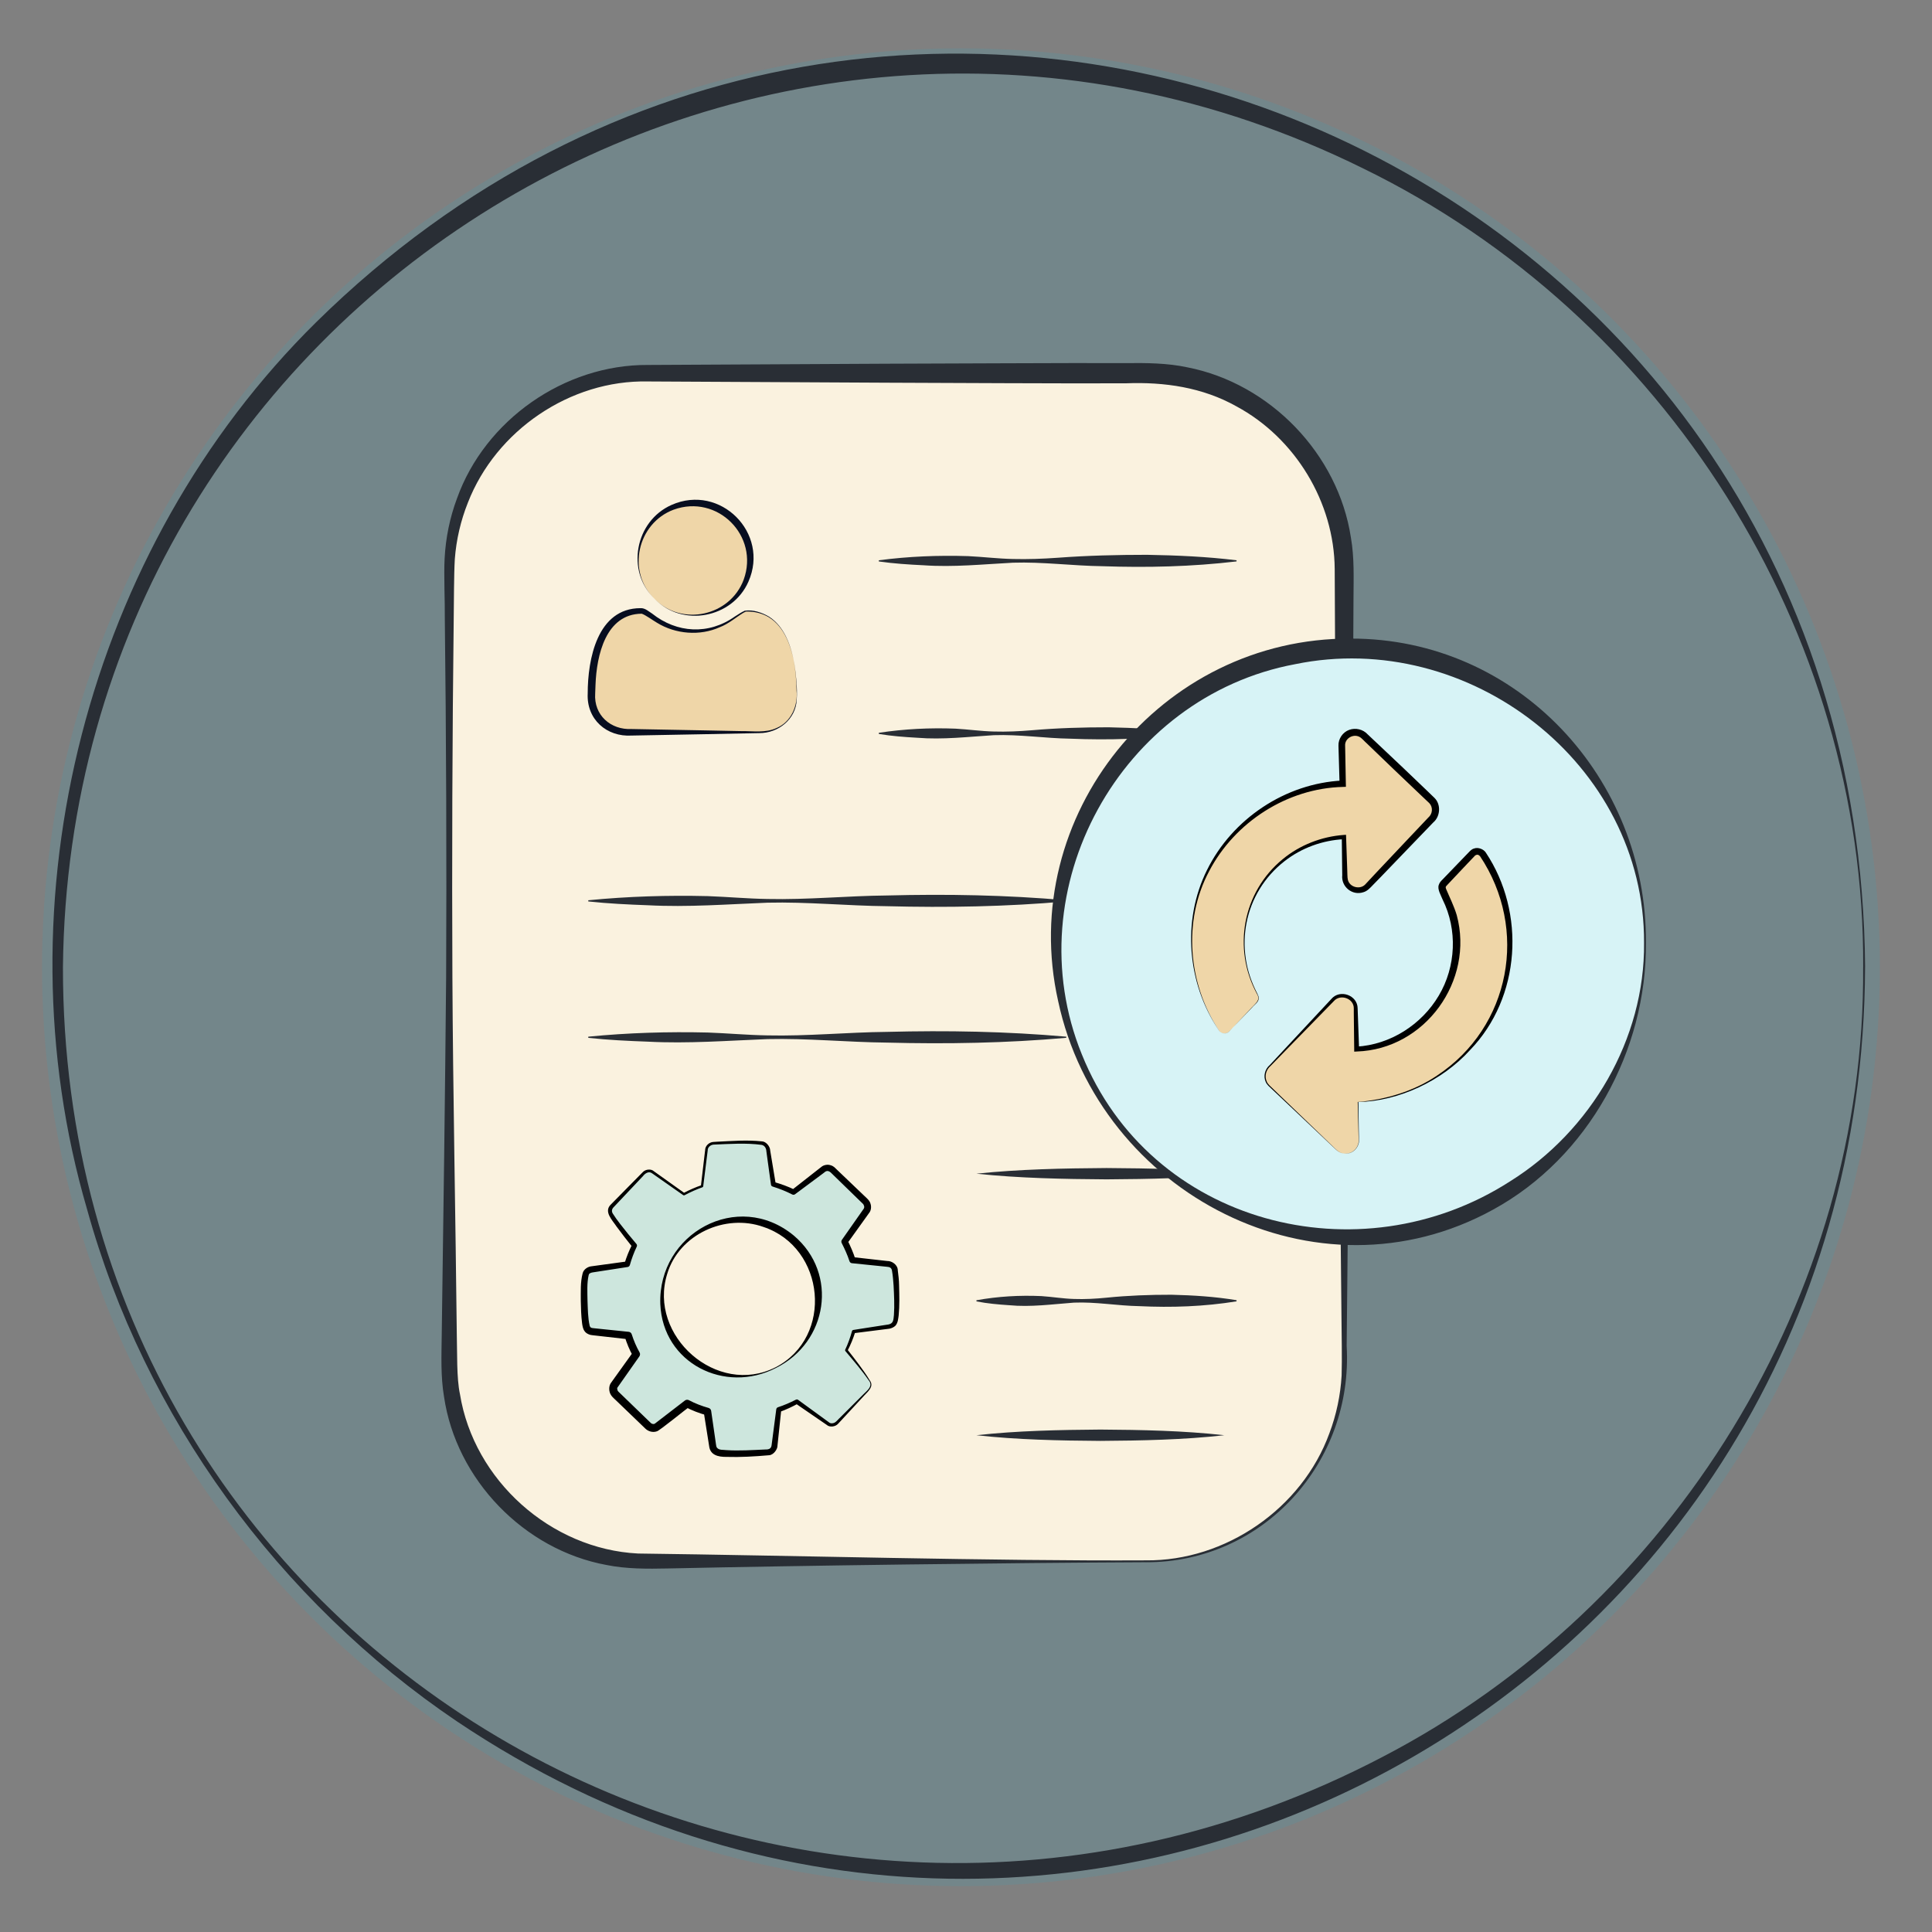
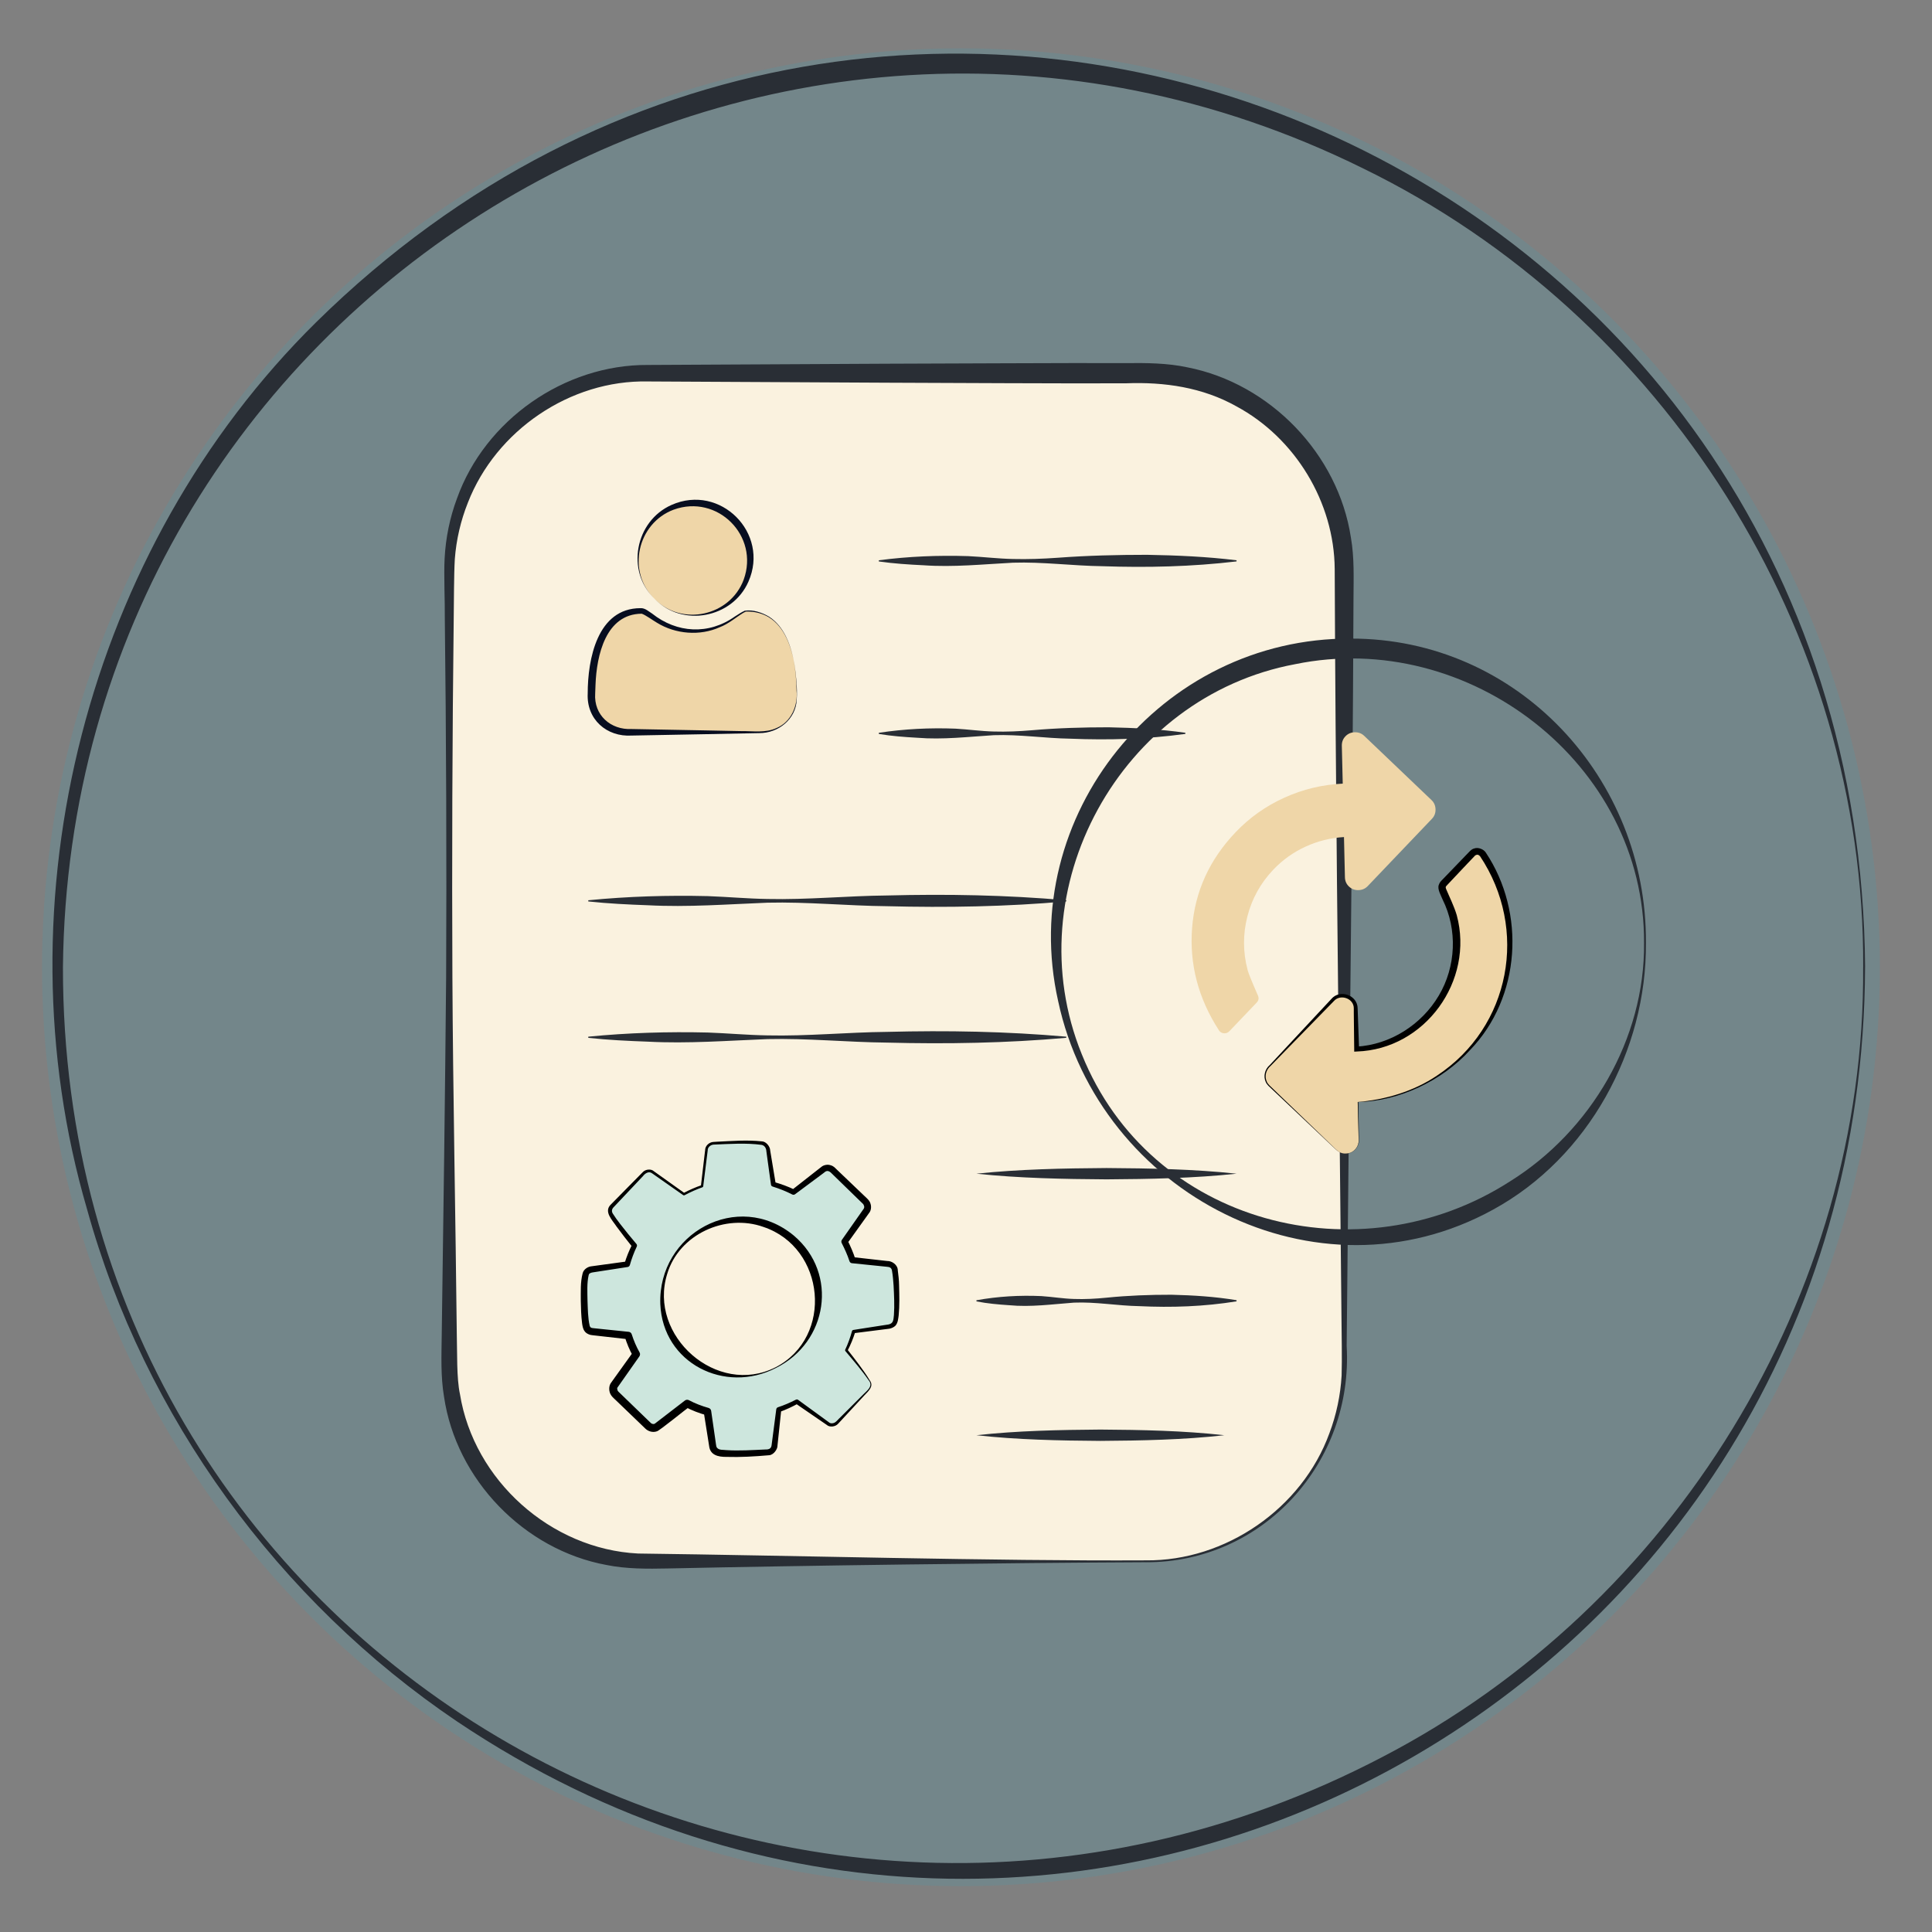
<svg xmlns="http://www.w3.org/2000/svg" id="gouttes_sueur" version="1.1" viewBox="0 0 512 512">
  <rect x="0" y="0" width="512" height="512" fill="#808080" stroke="none" />
  <defs>
    <style>
      .st0 {
        fill: #faf2df;
      }

      .st1 {
        fill: #292e35;
      }

      .st2 {
        fill: #070d1f;
      }

      .st3 {
        opacity: .21;
      }

      .st3, .st4 {
        fill: #23b5d3;
      }

      .st4 {
        opacity: .13;
      }

      .st5 {
        fill: #d7f3f6;
      }

      .st6 {
        fill: #efd6a8;
      }
    </style>
  </defs>
  <circle class="st4" cx="254.66" cy="256.33" r="243.52" />
  <path class="st1" d="M494.26,256.33c-.6,193.14-212.05,308.07-373.14,199.87-47.26-31.9-82.87-80.77-98.06-135.78-23.92-81.83-.07-175.02,60.7-235,154.19-151.78,408.95-45.11,410.51,170.91h0ZM493.76,256.33c.5-89.13-52.69-172.77-132.54-211.71C203.05-33.51,18.49,79.86,16.68,256.33c-.16,181.3,190.4,292.67,349.8,209.22,76.87-39.98,127.9-122.24,127.27-209.22h0Z" />
  <rect class="st0" x="119.06" y="98.9" width="237.18" height="314.87" rx="52.6" ry="52.6" />
  <path class="st1" d="M303.63,414.01c-36.63.17-89.56.85-126.72,1.65-5.31.11-10.89.15-16.18-.92-21.82-4.01-39.85-22.63-43.06-44.6-.9-5.33-.68-10.79-.61-16.15.44-30.78.9-64.46,1.17-95.04.15-30.45.02-64.59-.35-95.04.05-4.39-.29-11.53-.05-15.92.28-5.41,1.37-10.79,3.27-15.88,7.41-20.77,28.45-35.52,50.56-35.39,0,0,63.36-.33,63.36-.33,15.77-.03,47.59-.23,63.36-.16,5.31-.06,10.99-.03,16.3,1.12,21.93,4.29,39.96,23,43.32,45.1.94,5.35.71,10.84.69,16.21-.25,65.56-1.22,132.46-1.81,198.01,1.78,30.83-22.05,57.45-53.25,57.35h0ZM303.63,413.51c21.19.23,41.44-13.8,48.67-33.68,1.85-4.89,2.94-10.07,3.24-15.28.14-4.39,0-11.28-.04-15.8,0,0-.32-31.68-.32-31.68-.56-55.05-1.26-111.17-1.47-166.29-.12-17.68-10.47-34.71-26.02-43.08-8.97-5.05-19.11-6.52-29.32-6.12-15.81.08-47.56-.11-63.36-.16,0,0-63.36-.33-63.36-.33-20.53-.43-40.22,12.98-47.66,32.13-1.9,4.76-3.07,9.81-3.46,14.94-.25,4.33-.22,11.32-.29,15.75-.37,30.45-.5,64.59-.35,95.04.15,30.54.85,64.34,1.17,95.04.13,4.24-.09,11.25.83,15.45,3.68,22.85,24.09,41.1,47.2,42.26,40.39.5,94.54,2.02,134.54,1.81h0Z" />
  <path class="st1" d="M232.9,148.48c7.88-1.04,15.78-1.35,23.7-1.1,3.95.19,7.9.68,11.85.76,3.95.1,7.9-.05,11.85-.33,7.89-.59,15.79-.78,23.7-.78,7.9.14,15.8.48,23.7,1.45v.3c-11.84,1.4-23.67,1.68-35.55,1.27-7.9-.1-15.8-1.18-23.7-.93-7.89.41-15.78,1.24-23.7.68-3.95-.19-7.9-.44-11.85-1.01v-.3h0Z" />
  <path class="st1" d="M232.9,194.2c6.74-1.03,13.52-1.36,20.31-1.1,3.38.19,6.77.68,10.15.76,3.38.1,6.77-.05,10.15-.34,6.76-.59,13.53-.78,20.31-.78,6.77.14,13.54.49,20.31,1.45v.3c-10.14,1.4-20.28,1.68-30.46,1.27-6.77-.1-13.53-1.17-20.31-.93-6.76.42-13.52,1.24-20.31.68-3.38-.19-6.77-.44-10.15-1.01v-.3h0Z" />
  <path class="st1" d="M155.9,238.58c10.54-1.04,21.1-1.35,31.67-1.1,5.28.19,10.56.68,15.83.76,10.56.24,21.12-.83,31.67-.93,15.85-.41,31.68-.13,47.5,1.27,0,0,0,.3,0,.3-15.83,1.4-31.65,1.68-47.5,1.27-10.55-.1-21.11-1.18-31.67-.93-10.55.41-21.1,1.24-31.67.68-5.28-.19-10.56-.44-15.83-1.01,0,0,0-.3,0-.3h0Z" />
  <path class="st1" d="M155.9,274.73c10.54-1.04,21.1-1.35,31.67-1.1,5.28.19,10.56.68,15.83.76,10.56.24,21.12-.83,31.67-.93,15.85-.41,31.68-.13,47.5,1.27,0,0,0,.3,0,.3-15.83,1.4-31.65,1.68-47.5,1.27-10.55-.1-21.11-1.18-31.67-.93-10.55.41-21.1,1.24-31.67.68-5.28-.19-10.56-.44-15.83-1.01,0,0,0-.3,0-.3h0Z" />
  <path class="st1" d="M258.77,344.58c5.71-1.03,11.46-1.36,17.23-1.1,2.87.19,5.74.68,8.62.76,2.87.1,5.74-.05,8.62-.34,5.73-.58,11.48-.79,17.23-.78,5.74.14,11.49.49,17.23,1.45,0,0,0,.3,0,.3-8.61,1.39-17.2,1.69-25.85,1.27-5.74-.1-11.48-1.17-17.23-.93-5.73.42-11.47,1.24-17.23.68-2.87-.19-5.74-.44-8.62-1.01,0,0,0-.3,0-.3h0Z" />
  <path class="st1" d="M258.77,311.04c11.3-1.2,23.1-1.42,34.47-1.5,11.37.07,23.17.29,34.47,1.5-11.29,1.21-23.1,1.43-34.47,1.5-11.37-.07-23.17-.3-34.47-1.5h0Z" />
  <path class="st1" d="M258.77,380.35c10.76-1.2,22.01-1.42,32.84-1.5,10.84.07,22.07.29,32.84,1.5-10.76,1.21-22.01,1.43-32.84,1.5-10.84-.07-22.07-.3-32.84-1.5h0Z" />
  <g>
    <path class="st3" d="M237.64,344.59c-.04-3.63-.21-6.26-.49-7.88-.03-.48-.22-.88-.56-1.21-.34-.32-.78-.51-1.34-.55-4.07-.33-7.19-.67-9.36-1.01-.46-1.44-1.15-3.08-2.07-4.92l5.83-8.23c.25-.36.33-.78.24-1.26-.09-.48-.28-.87-.59-1.17l-8.62-8.3c-.34-.32-.74-.51-1.21-.57-.47-.05-.9.06-1.27.35l-7.93,6.06c-1.62-.81-3.39-1.5-5.34-2.07-.2-1.09-.44-2.67-.72-4.73-.28-2.07-.5-3.55-.67-4.47-.09-.48-.28-.87-.59-1.17-.36-.35-.73-.53-1.12-.55-2.22-.34-6.47-.32-12.77.05-.56.06-1,.26-1.32.6-.37.39-.56.81-.55,1.27l-1.16,9.51c-1.57.54-3.17,1.24-4.8,2.11l-8.19-5.79c-.36-.3-.78-.42-1.26-.36-.48.06-.9.27-1.25.63l-8.3,8.62c-.72.75-.81,1.56-.26,2.44.97,1.58,3.01,4.28,6.13,8.08-.78,1.59-1.43,3.24-1.93,4.95l-9.31,1.36c-.58.09-1.04.3-1.36.64-.55.57-.8,2.68-.76,6.34.04,3.66.21,6.27.49,7.84.11.56.3.96.56,1.21.31.3.75.47,1.3.51,3.77.29,6.88.62,9.36,1.01.57,1.79,1.27,3.44,2.11,4.95l-5.87,8.27c-.22.33-.29.74-.21,1.22.08.48.28.87.59,1.17l8.62,8.3c.34.32.74.51,1.21.57.47.05.9-.06,1.27-.35l7.89-6.09c1.62.86,3.41,1.56,5.37,2.11.2,1.09.44,2.67.72,4.73.28,2.07.5,3.55.67,4.47.09.48.28.87.59,1.17.34.32.72.52,1.15.59,2.37.34,6.6.3,12.69-.12.56-.01,1.01-.2,1.36-.56.37-.39.57-.82.59-1.31l1.12-9.47c1.57-.54,3.17-1.24,4.8-2.11l8.19,5.79c.36.3.78.42,1.26.36.48-.06.9-.27,1.25-.63l8.3-8.62c.72-.75.81-1.57.26-2.45-.97-1.58-3.01-4.27-6.13-8.08.78-1.59,1.43-3.24,1.93-4.95l9.35-1.32c.58-.14,1.02-.36,1.32-.67.55-.57.8-2.67.76-6.3ZM216.08,349.82c-3.23,10.98-14.76,17.25-25.73,14.02-10.98-3.23-17.25-14.76-14.02-25.73,3.23-10.98,14.76-17.25,25.73-14.02,10.98,3.23,17.25,14.76,14.02,25.73Z" />
    <path d="M230.33,365.96c-1.9-2.78-4.14-5.34-6.3-7.92-.08-.1-.1-.23-.05-.34.75-1.59,1.35-3.25,1.81-4.94.05-.17.19-.29.36-.31-.05,0,9.53-1.49,9.28-1.44,1.43-.28,1.32-1.35,1.47-2.52.18-2.57.04-5.23-.09-7.81-.09-1.33-.2-2.65-.42-3.92-.11-.77-.58-1.02-1.42-1.06-1.88-.19-7.24-.75-9.21-.94-.32-.03-.57-.27-.65-.56-.53-1.63-1.26-3.22-2.05-4.78-.15-.29-.11-.62.06-.86,0,0,5.36-7.65,5.37-7.66,0,0,.34-.48.34-.48,0,0,.08-.12.08-.12.25-.39.08-1.02-.31-1.36,0,0-.84-.81-.84-.81,0,0-3.35-3.26-3.35-3.26l-3.35-3.26c-.57-.49-1.24-1.54-2.1-1.23-.1,0-.65.43-.75.52,0,0-7.5,5.58-7.5,5.58-.22.17-.51.19-.75.07-1.65-.85-3.4-1.54-5.2-2.1-.24-.06-.41-.26-.44-.49,0,0-.82-5.92-.82-5.92,0,0-.4-2.93-.4-2.93-.04-.89-.51-1.57-1.28-1.71-4.17-.56-8.47-.24-12.67-.07-.82.02-1.64.72-1.6,1.55,0,0-1.19,9.51-1.19,9.51-.01.12-.1.22-.2.25-1.63.57-3.22,1.29-4.75,2.11-.11.06-.25.05-.34-.02,0,0-8.21-5.76-8.21-5.76-.86-.68-1.83-.11-2.48.73-1.84,1.95-5.82,6.17-7.69,8.15-.51.49-.69,1.07-.31,1.73.56.9,1.26,1.85,1.95,2.75,1.39,1.81,2.85,3.58,4.33,5.33.18.21.2.5.08.73-.75,1.57-1.35,3.2-1.82,4.86-.08.28-.32.48-.59.52-.02,0-9.25,1.43-9.27,1.43-.32.05-.57.13-.75.26-.26.17-.19.21-.31.49-.48,2.12-.33,4.49-.3,6.72.09,2.22.09,4.56.58,6.7.16.48.42.56.97.61,0,0,9.39.97,9.39.97.39.04.69.32.79.68.53,1.66,1.21,3.26,2.06,4.76.2.35.16.76-.05,1.07,0,0-5.37,7.64-5.37,7.64-.41.66-.62.6-.45,1.24.09.25.1.3.32.51,0,0,.84.81.84.81,0,0,3.36,3.25,3.36,3.25,0,0,3.36,3.25,3.36,3.25,0,0,.84.81.84.81.28.35.72.48,1.06.38.08,0,.6-.42.69-.49,0,0,7.41-5.7,7.41-5.7.32-.25.75-.27,1.09-.09,1.64.87,3.39,1.54,5.2,2.05.37.1.63.42.68.78l.99,6.86s.24,1.69.24,1.69l.06.42c.04.35.09.56.26.8.57.7,1.67.51,2.51.63,3.25.22,6.97-.02,10.27-.17,1.07.03,1.6-.29,1.69-1.18,0,0,1.23-9.46,1.23-9.46.03-.26.21-.47.44-.55,1.63-.53,3.22-1.22,4.76-2.01.2-.1.43-.08.6.05l8.11,5.91c.39.38,1.05.4,1.58.11.44-.22,1.1-1.06,1.51-1.41,1.53-1.55,4.64-4.61,6.17-6.16.94-.95,2.45-2.02,1.47-3.46-.08-.11.11-.22.17-.11,1.11,1.51-.38,2.79-1.37,3.83,0,0-2.96,3.2-2.96,3.2-.52.6-3.23,3.46-3.7,4,0,0-.38.41-.38.41-.73.84-2.27,1-3.01.32,0,0-8.27-5.68-8.27-5.68l.62.04c-1.56.85-3.18,1.61-4.86,2.21l.44-.55-1,9.49c.04.86-.97,2.42-2.19,2.52-3.82.33-7.55.56-11.41.44-2.07.01-4.23-.44-4.51-2.88-.02-.2-.31-1.89-.34-2.15,0,0-1.08-6.8-1.08-6.8l.72.79c-1.92-.53-3.8-1.24-5.58-2.18l1.09-.09c-.67.43-7.99,6.4-8.64,6.53-1.15.42-2.42-.01-3.19-.83,0,0-.84-.81-.84-.81l-3.37-3.24-3.37-3.24c-.39-.4-1.07-.94-1.39-1.46-.62-.91-.69-2.46.05-3.35,0,0,.34-.48.34-.48,0,0,5.46-7.61,5.46-7.61l-.06,1.08c-.91-1.64-1.62-3.38-2.17-5.15l.79.68s-9.23-1.04-9.23-1.04c-.73-.03-1.77-.4-2.23-1.14-.44-.62-.54-1.44-.63-2.07-.25-1.98-.3-3.98-.34-5.94.02-2.43-.14-4.83.49-7.26.26-1.09,1.42-1.81,2.43-1.88,0,0,9.28-1.27,9.28-1.27l-.61.53c.53-1.74,1.21-3.43,2.03-5.04,0,0,.08.73.08.73-1.44-1.8-2.86-3.61-4.23-5.48-1.09-1.67-3.53-3.99-1.44-5.89,0,0,.6-.61.6-.61,1.97-1.98,5.95-6.07,7.89-8,.74-.7,2.13-.81,2.84-.15,0,0,8.16,5.82,8.16,5.82,0,0-.34-.02-.34-.02,1.56-.82,3.18-1.54,4.85-2.11,0,0-.2.25-.2.25,0,.05,1.13-9.7,1.12-9.47-.03-1.19,1.07-2.18,2.22-2.23,0,0,.99-.06.99-.06,3.95-.18,7.88-.51,11.84-.09,1.1.03,2.18,1.33,2.2,2.46,0,0,.49,2.95.49,2.95l.97,5.85s-.44-.49-.44-.49c1.87.53,3.71,1.19,5.47,2.05,0,0-.75.07-.75.07l7.36-5.77.46-.36c.61-.52,1.66-.7,2.39-.45.95.21,1.53,1.06,2.18,1.62,0,0,3.38,3.23,3.38,3.23,0,0,3.38,3.23,3.38,3.23.61.6,1.49,1.26,1.7,2.17.24.71.17,1.77-.39,2.42,0,0-.34.48-.34.48l-5.45,7.6s.07-.87.07-.87c.8,1.62,1.54,3.29,2.1,5.05,0,0-.65-.56-.65-.56,1.89.22,7.21.81,9.07,1.02,1.25-.04,2.81,1.01,2.81,2.49.13.96.34,2.73.34,3.95.07,2.69.15,5.32-.11,8-.13.87-.18,1.93-.85,2.7-.43.43-1.04.68-1.6.8,0,.02-9.4,1.18-9.42,1.19,0,0,.36-.31.36-.31-.54,1.72-1.22,3.38-2.05,4.98,0,0-.04-.35-.04-.35,1.05,1.33,2.09,2.67,3.1,4.03,1.01,1.36,2,2.74,2.87,4.21.07.11-.1.21-.17.1h0Z" />
-     <path d="M205.62,362.53c-13.5,6.97-29.98-1.23-30.63-16.94-.65-18.7,20.53-30.43,35.38-18.15,11.92,10.1,8.95,28.33-4.75,35.09h0ZM205.53,362.35c15.5-8.05,13.18-31.7-3.18-37.19-10.11-3.63-22.41,1.92-25.54,12.46-5.12,16.41,13.21,32.59,28.71,24.73h0Z" />
+     <path d="M205.62,362.53c-13.5,6.97-29.98-1.23-30.63-16.94-.65-18.7,20.53-30.43,35.38-18.15,11.92,10.1,8.95,28.33-4.75,35.09ZM205.53,362.35c15.5-8.05,13.18-31.7-3.18-37.19-10.11-3.63-22.41,1.92-25.54,12.46-5.12,16.41,13.21,32.59,28.71,24.73h0Z" />
  </g>
  <g>
-     <circle class="st5" cx="357.96" cy="249.88" r="77.98" />
    <path class="st1" d="M436.19,249.88c.21,28.47-15.24,56.86-40.46,70.66-46.8,25.78-104.38-4.18-115.31-55.24-11.05-49.14,27.25-96.31,77.54-96.07,44.29-.07,78.52,37.03,78.23,80.65h0ZM435.69,249.88c.23-47.61-46.62-83.3-92.43-73.87-46.3,8.61-74.38,59.59-56.57,103.39,18.13,45.12,73.56,59.36,113.49,33.67,21.41-13.35,35.76-37.73,35.51-63.19h0Z" />
    <g>
      <g>
        <path class="st6" d="M356.67,305.7c.98-.02,1.81-.38,2.46-1.07s.97-1.53.95-2.51l-.2-10.07c5.39-.28,10.56-1.55,15.53-3.81,4.96-2.26,9.29-5.32,12.99-9.2,6.96-7.3,10.82-15.77,11.59-25.42.77-9.65-1.58-18.73-7.04-27.24l-.28-.27c-.34-.33-.76-.49-1.26-.48-.49.01-.9.19-1.23.53l-7.55,7.92c-.56.58-.63,1.27-.22,2.07,1.59,3.64,2.47,5.83,2.64,6.55,1.25,4.74,1.28,9.47.06,14.2-1.21,4.72-3.51,8.86-6.9,12.42-5.09,5.33-11.32,8.23-18.7,8.69l-.25-10.73c-.02-.98-.38-1.81-1.07-2.46s-1.53-.97-2.51-.95c-.99.02-1.81.38-2.47,1.07l-17.01,17.83c-.66.69-.98,1.53-.95,2.51.02.98.38,1.81,1.07,2.46l17.83,17.01c.69.66,1.53.98,2.51.95Z" />
        <path class="st6" d="M325.76,273.32l7.29-7.64c.56-.58.63-1.27.22-2.07-1.59-3.64-2.47-5.83-2.64-6.55-1.25-4.74-1.27-9.48-.06-14.2,1.21-4.72,3.51-8.86,6.9-12.42,2.45-2.57,5.3-4.6,8.53-6.08,3.23-1.48,6.62-2.32,10.17-2.53l.25,10.65c.02.98.38,1.81,1.07,2.46s1.53.98,2.51.95c.99-.02,1.81-.38,2.47-1.07l17.01-17.83c.66-.69.98-1.53.95-2.51-.02-.98-.38-1.81-1.07-2.46l-17.83-17.01c-.69-.66-1.53-.98-2.51-.95-.98.02-1.81.38-2.47,1.07s-.97,1.53-.95,2.51l.24,10.03c-5.41.26-10.58,1.5-15.49,3.73-4.91,2.23-9.22,5.28-12.91,9.16-6.93,7.27-10.77,15.72-11.52,25.34-.74,9.63,1.63,18.68,7.12,27.16.03.08.11.18.24.3.35.33.76.49,1.26.48.49-.01.9-.19,1.23-.54Z" />
      </g>
      <g>
        <path d="M356.67,305.7c2.04.02,3.64-1.92,3.38-3.91,0,0-.05-1.95-.05-1.95l-.19-7.8c7.27-.58,14.79-2.8,20.96-6.96,19.58-12.91,24.37-38.86,11.42-58.23,0,0,.14.16.14.16-.5-.56-.86-.62-1.38-.32-.68.68-3.5,3.7-4.23,4.46,0,0-3.14,3.33-3.14,3.33-.46.52-.54.48-.38,1.04.96,2.29,2.13,4.58,2.85,7,4.7,17.38-8.4,35.56-26.48,36.14,0,0-.69.04-.69.04,0,0,0-.67,0-.67l-.11-9.57v-1.19c.07-2.68-3.59-3.97-5.31-1.94-2.39,2.45-14.58,14.92-16.72,17.13-1.23,1.03-1.69,2.71-1.04,4.17.29.72.94,1.21,1.51,1.77l1.72,1.66c2.19,2.11,8.08,7.78,10.35,9.96,0,0,3.45,3.32,3.45,3.32,1.13,1.07,2.24,2.5,3.96,2.37h0ZM356.67,305.7c-1.72.14-2.86-1.27-3.99-2.33,0,0-3.48-3.29-3.48-3.29-2.31-2.19-8.2-7.75-10.44-9.86,0,0-1.74-1.64-1.74-1.64-.56-.55-1.24-1.05-1.58-1.84-.72-1.54-.21-3.44,1.06-4.49,2.02-2.14,14.02-15.05,16.32-17.51,2.24-2.67,6.95-1.04,6.97,2.5,0,0,.04,1.2.04,1.2,0,0,.34,9.57.34,9.57l-.69-.64c8.97-.51,17.27-5.84,21.81-13.52,4.57-7.67,5-17.47,1.01-25.48-.38-1.02-1.47-2.72-.99-3.9.18-.61.67-1.08.88-1.29,0,0,3.18-3.3,3.18-3.3,0,0,3.18-3.3,3.18-3.3.56-.53,1.28-1.53,2.1-1.72,1.11-.4,2.51.19,3.08,1.04,10.65,15.95,9.3,38.43-4.13,52.35-7.42,8.2-18.89,13.57-29.62,13.8,0,0,.12,7.8.12,7.8l.03,1.95c.25,1.99-1.4,3.96-3.44,3.91h0Z" />
-         <path d="M325.76,273.32s5.98-6.33,5.98-6.33c1.02-1.14,2.38-1.95,1.37-3.59-6.51-12.01-3.82-26.99,6.82-35.71,4.54-3.75,10.3-6,16.2-6.42l.58-.04.02.6c.07,1.91.24,6.78.3,8.63.04.71.01,2.09.17,2.71.46,1.93,3.14,2.66,4.55,1.27.62-.65,2.28-2.44,2.91-3.12,0,0,7.9-8.37,7.9-8.37,1.25-1.34,4.7-4.97,5.93-6.27,1.19-1,1.31-2.77.29-3.84,0,0-2.05-1.94-2.05-1.94-3.78-3.55-10.79-10.3-14.55-13.93-.52-.43-1.32-1.42-1.94-1.71-1.64-.85-3.89.43-3.77,2.36,0,0,.03,1.43.03,1.43.03,1.77.13,6.78.16,8.63,0,0,.02.83.02.83,0,0-.81.03-.81.03-14.72.35-28.64,9.31-35.44,22.34-7.03,13.14-5.59,29.89,2.61,42.21.54.93,2,1.05,2.72.25h0ZM325.76,273.32c-.71.81-2.2.7-2.74-.24-8.38-12.34-9.85-29.07-3.15-42.51,6.69-13.56,20.76-22.99,35.93-23.72,0,0-.8.86-.8.86-.06-1.82-.2-6.85-.25-8.63,0,0-.04-1.45-.04-1.45-.08-1.81,1.12-3.6,2.85-4.21,1.67-.61,3.67-.15,4.88,1.19.64.61,2.47,2.33,3.14,2.96,2.78,2.62,9.87,9.31,12.51,11.89,0,0,2.1,2.03,2.1,2.03,1.75,1.77,1.48,4.92-.34,6.45-1.23,1.27-4.7,4.89-5.99,6.22,0,0-7.98,8.29-7.98,8.29l-2.01,2.06c-.71.74-1.5,1.65-2.57,1.94-2.96.98-5.92-1.48-5.59-4.54,0,0-.02-1.44-.02-1.44-.02-1.83-.08-6.74-.1-8.63,0,0,.6.56.6.56-5.68.26-11.31,2.31-15.81,5.85-10.77,8.42-13.54,23.08-7.17,35.09.14.33.33.66.35,1.04.11,1.18-1.13,1.85-1.77,2.66,0,0-6.04,6.27-6.04,6.27h0Z" />
      </g>
    </g>
  </g>
  <g>
    <g>
      <path class="st6" d="M173.46,158.69c2.9,2.9,6.4,4.35,10.5,4.35s7.6-1.45,10.5-4.35c2.9-2.9,4.35-6.4,4.35-10.5s-1.45-7.6-4.35-10.5c-2.9-2.9-6.4-4.35-10.5-4.35s-7.6,1.45-10.5,4.35c-2.9,2.9-4.35,6.4-4.35,10.5s1.45,7.6,4.35,10.5Z" />
      <path class="st6" d="M210.5,175.84c-.27-1.51-.61-2.91-1.02-4.19-.41-1.29-.97-2.54-1.66-3.77-.7-1.22-1.5-2.27-2.4-3.13-.9-.86-2-1.55-3.31-2.07-1.3-.52-2.74-.77-4.31-.77-.26,0-.81.28-1.66.83-.85.55-1.79,1.17-2.82,1.86-1.03.68-2.41,1.3-4.14,1.86-1.73.55-3.47.83-5.22.83s-3.49-.28-5.22-.83c-1.73-.55-3.11-1.17-4.14-1.86-1.03-.68-1.97-1.3-2.82-1.86-.85-.55-1.4-.83-1.66-.83-1.57,0-3.01.26-4.31.77-1.3.52-2.4,1.2-3.31,2.07-.9.86-1.7,1.91-2.4,3.13-.7,1.22-1.25,2.48-1.66,3.77-.41,1.29-.75,2.69-1.02,4.19-.27,1.51-.45,2.91-.54,4.21-.09,1.3-.14,2.64-.14,4,0,3.09.94,5.53,2.82,7.32,1.88,1.79,4.38,2.69,7.5,2.69h33.79c3.12,0,5.62-.9,7.5-2.69,1.88-1.79,2.82-4.23,2.82-7.32,0-1.37-.05-2.7-.13-4-.09-1.3-.27-2.71-.54-4.21Z" />
    </g>
    <g>
      <path class="st2" d="M173.46,158.69c7.22,7.45,20.02,4.56,23.62-5.06,4.22-11.61-6.95-22.78-18.56-18.56-9.62,3.6-12.51,16.4-5.06,23.62h0ZM173.46,158.69c-7.66-7.35-5.16-20.61,4.53-24.89,12.89-5.69,26.04,7.47,20.35,20.35-4.24,9.67-17.57,12.19-24.88,4.54h0Z" />
      <path class="st2" d="M210.5,175.84c-.87-4.6-2.58-9.71-6.78-12.28-1.72-1.02-3.71-1.51-5.71-1.5-.37-.05-.69.18-1.04.36-2.05,1.26-3.92,2.92-6.21,3.79-5.27,2.38-11.73,1.86-16.66-1.18-1.05-.61-3.1-2.1-4.04-2.39-9.54.06-11.94,11.03-12.24,18.77,0,0-.09,2.37-.09,2.37-.4,5.72,4.09,9.7,9.69,9.42,0,0,19.31.36,19.31.36l9.65.19c3.2-.04,6.52.55,9.45-.83,3.83-1.62,5.66-5.88,5.27-9.88-.01-2.35-.29-4.89-.61-7.2h0ZM210.5,175.84c.45,3.13.85,6.45.64,9.62-.26,5.17-4.89,8.84-9.92,8.82-3.03.07-11.34.23-14.49.29,0,0-19.31.36-19.31.36-6.67.42-12.02-4.32-11.67-11.16,0-9.08,2.54-22.6,13.99-22.6,1.21-.08,2.24.93,3.07,1.43,6.57,5.22,15,5.69,21.92.79.86-.52,1.69-1.13,2.63-1.54,2.2-.34,4.55.46,6.44,1.57,4.15,2.69,5.86,7.77,6.69,12.42h0Z" />
    </g>
  </g>
</svg>